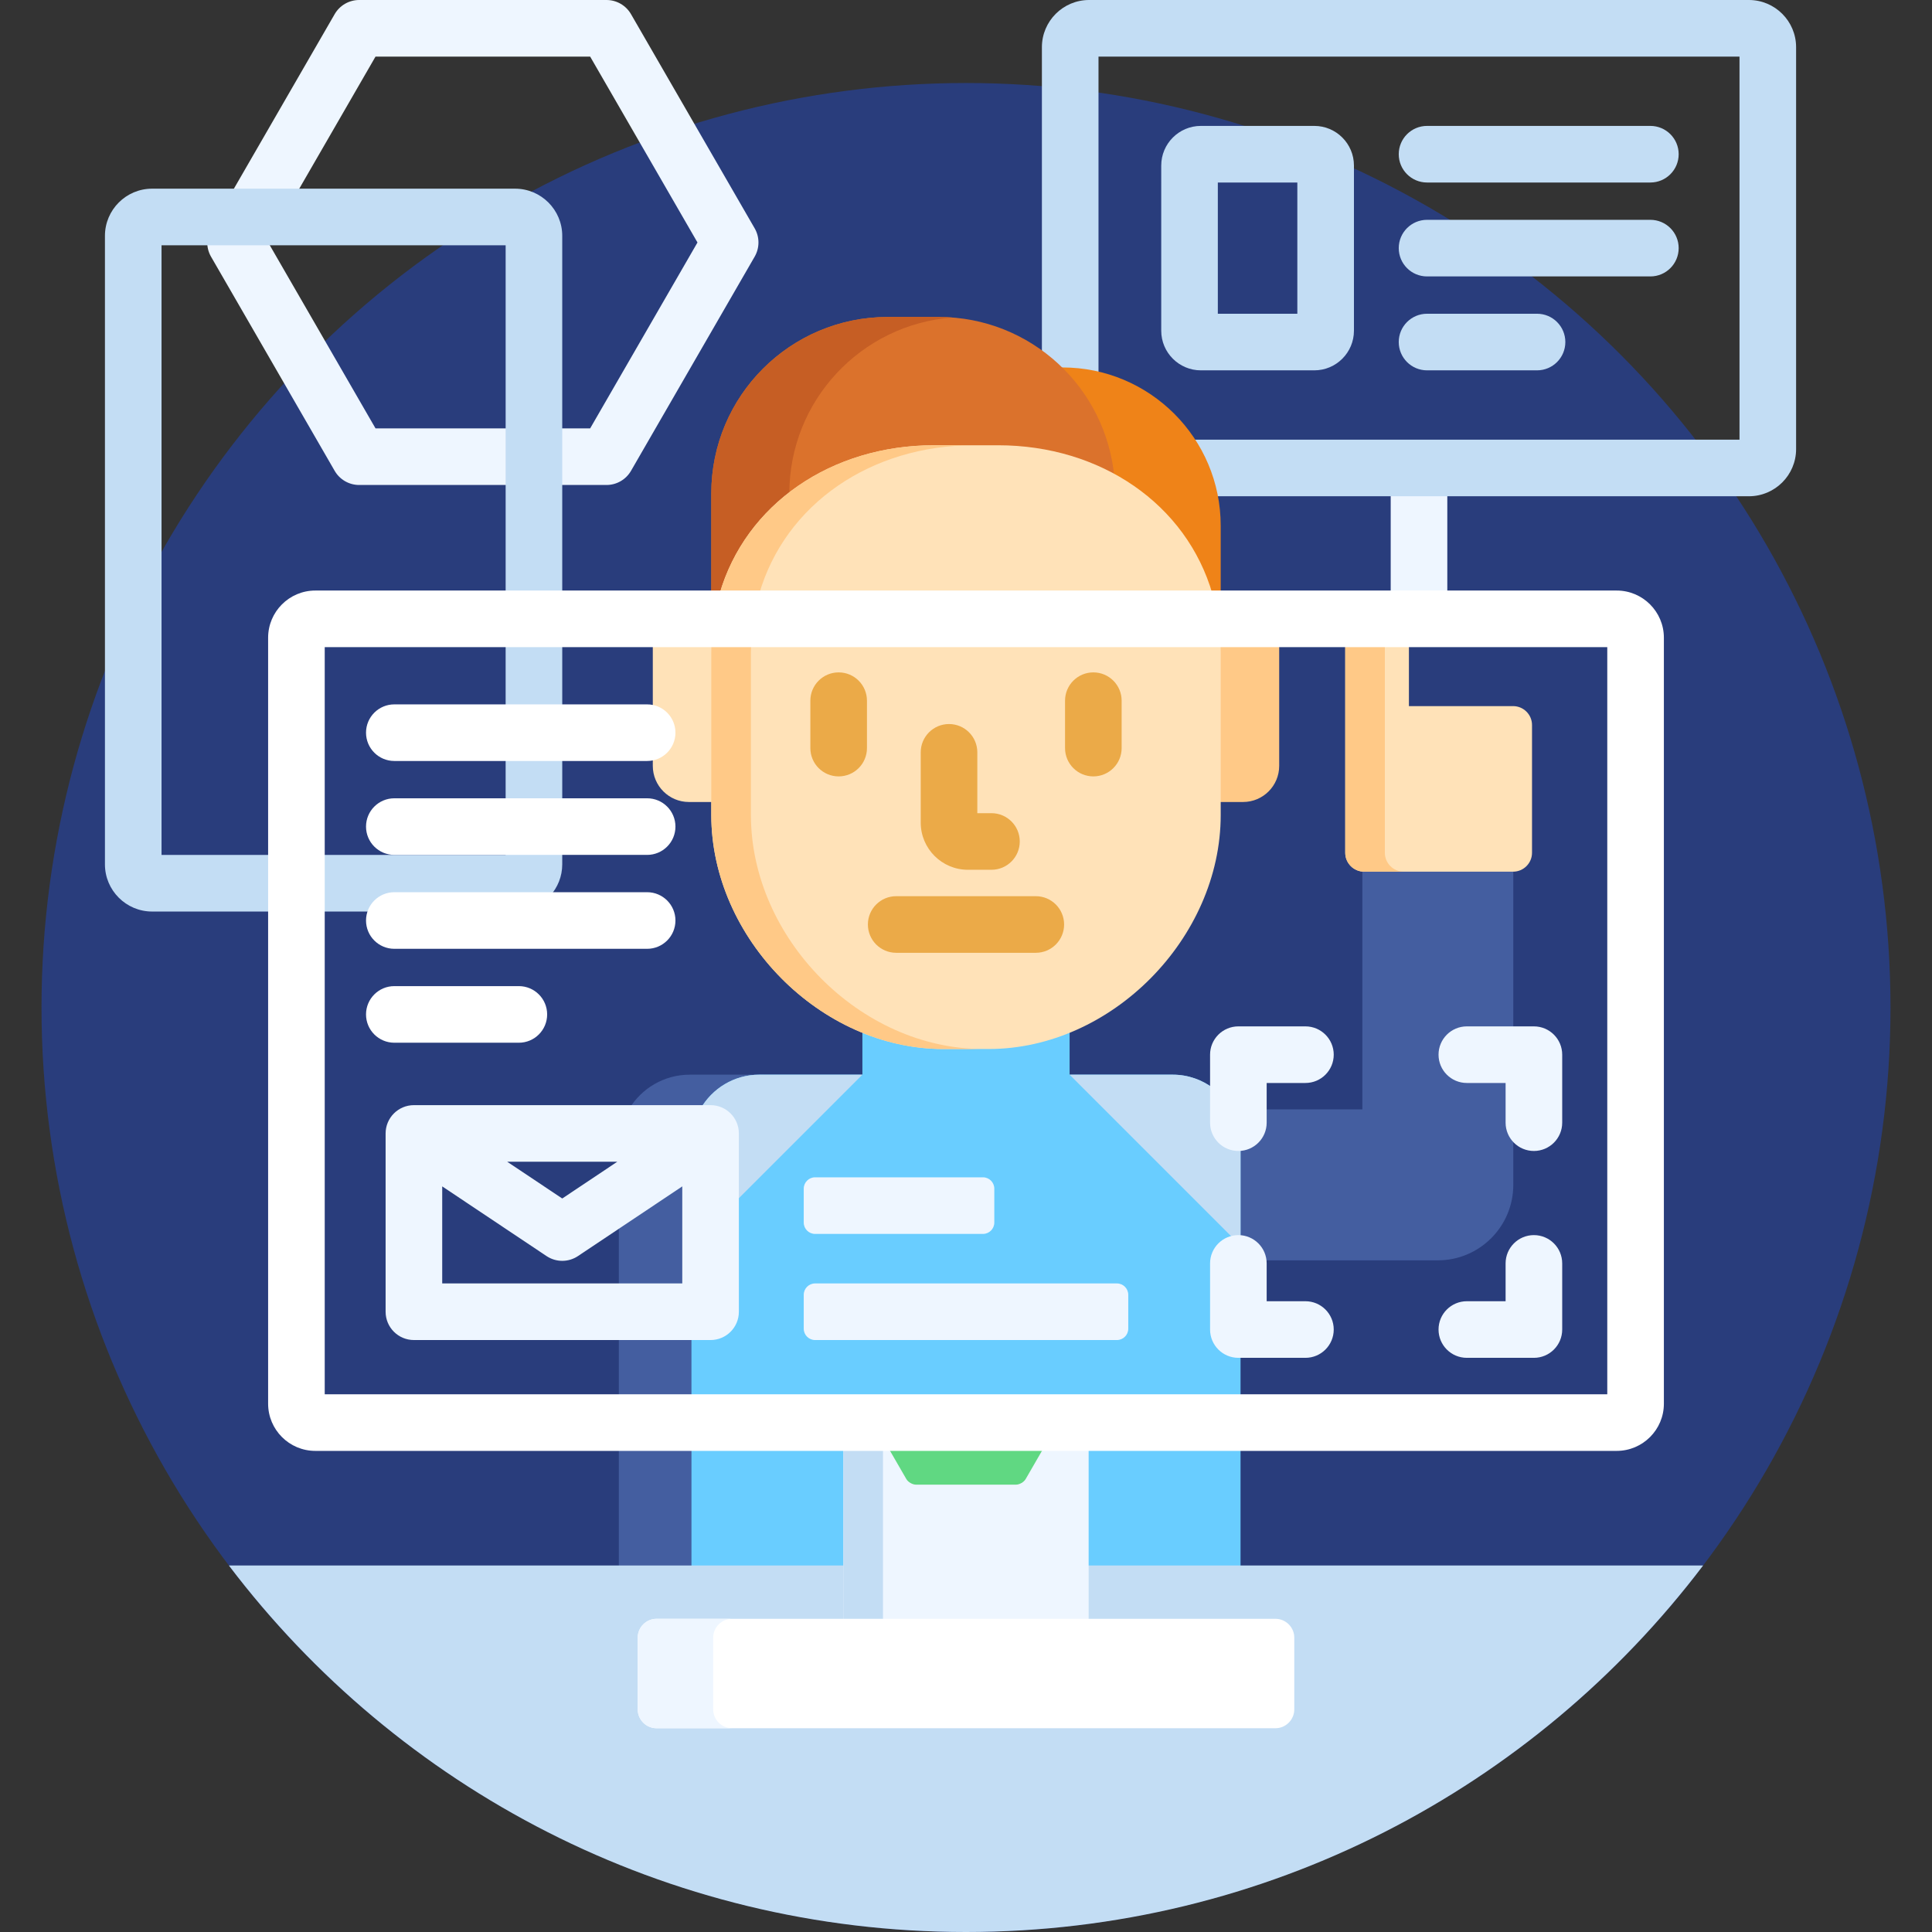
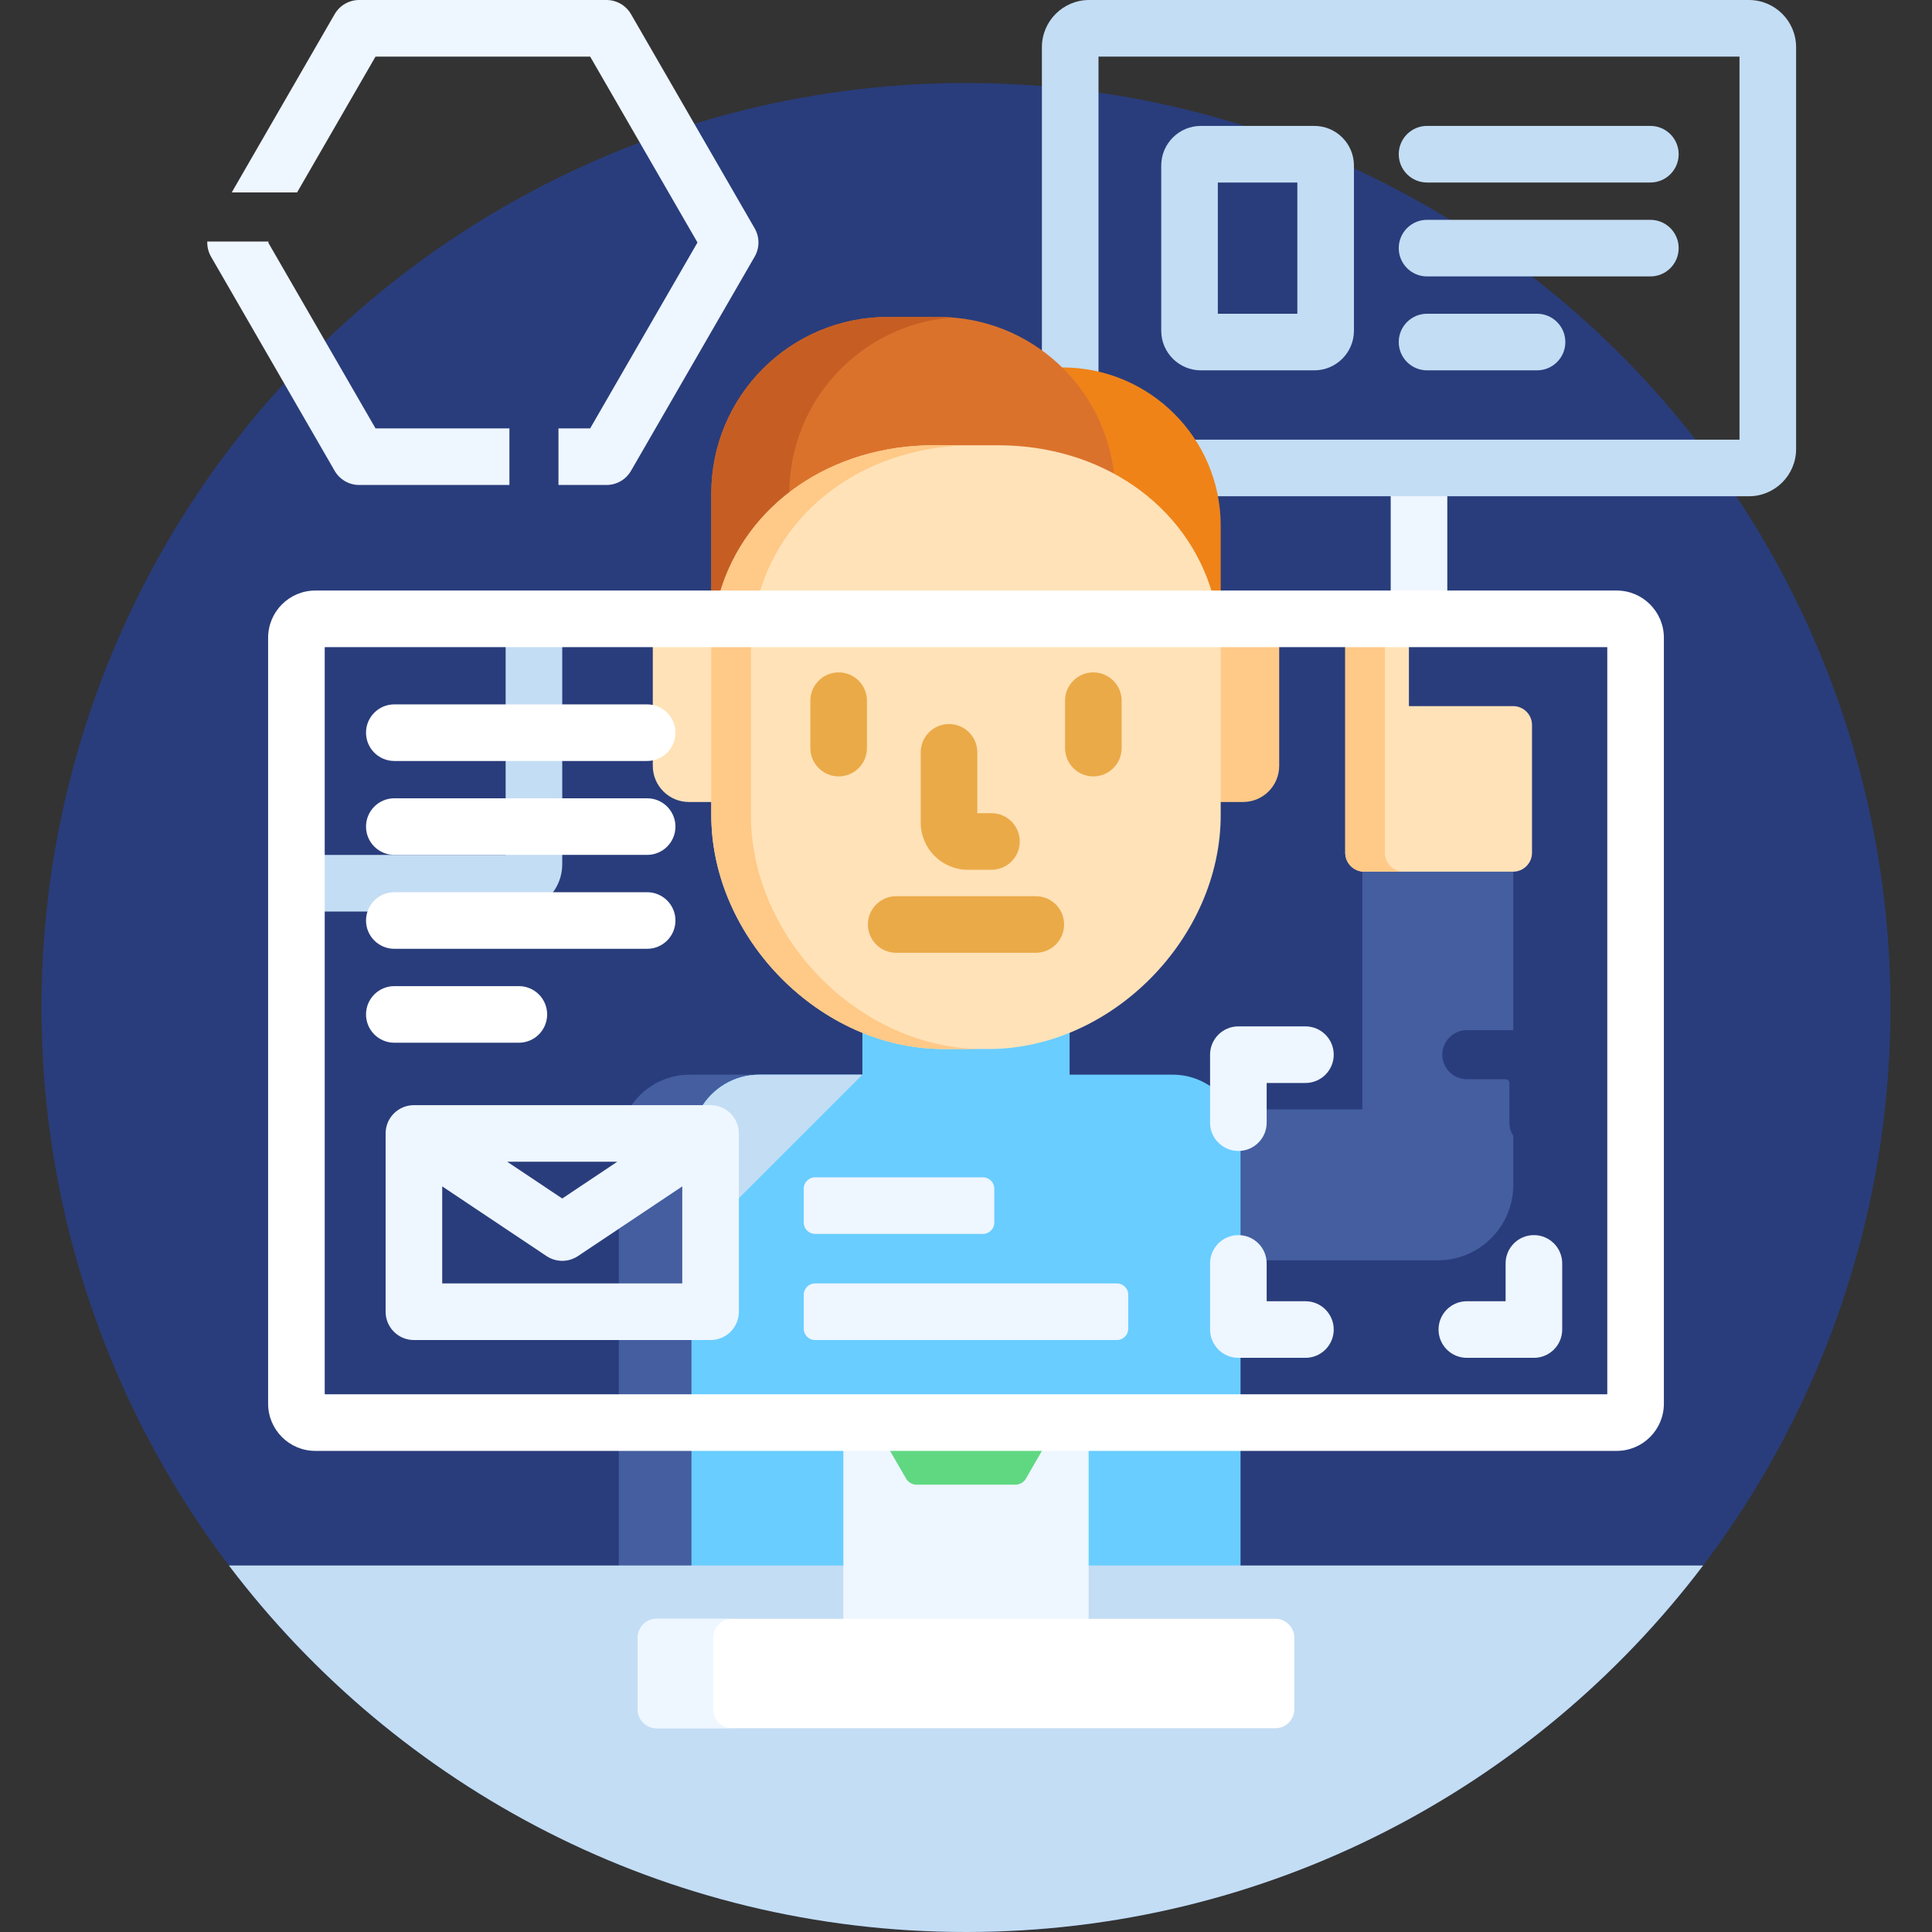
<svg xmlns="http://www.w3.org/2000/svg" version="1.1" id="Capa_1" x="0px" y="0px" viewBox="0 0 512 512" style="enable-background:new 0 0 512 512;" xml:space="preserve">
  <rect x="0" y="0" width="512" height="512" fill="#333333" stroke="none" />
  <circle style="fill:#293D7C;" cx="256" cy="267" r="245" />
  <path style="fill:#445EA0;" d="M401.038,314v-12.971c-0.654-1.014-1.038-2.217-1.038-3.511V287c0-0.553-0.448-1-1-1h-10.272  c-3.584,0-6.5-2.916-6.5-6.5s2.916-6.5,6.5-6.5h12.31v-43.004c-0.013,0-0.025,0.004-0.038,0.004h-39.495  c-0.16,0-0.312-0.029-0.467-0.047V294h-26.357v3.519c0,3.584-2.916,6.5-6.5,6.5c-0.227,0-0.45-0.012-0.671-0.034v24.367  c0.221-0.023,0.444-0.035,0.671-0.035c3.307,0,6.039,2.484,6.443,5.684h46.414C392.084,334,401.038,325.046,401.038,314z" />
  <path style="fill:#FFE2B8;" d="M361.505,231H401c2.75,0,5-2.25,5-5v-33.871c0-2.75-2.25-5-5-5h-27.622V170.5h-16.873V226  C356.505,228.75,358.755,231,361.505,231z" />
  <path style="fill:#FFC987;" d="M367,226v-55.5h-10.495V226c0,2.75,2.25,5,5,5H372C369.25,231,367,228.75,367,226z" />
  <g>
    <path style="fill:#EEF6FF;" d="M199.995,60.512L167.223,3.75c-1.34-2.32-3.815-3.75-6.495-3.75H95.185   c-2.68,0-5.155,1.43-6.495,3.75L61.41,51h17.32l20.785-36h56.883l28.442,49.262l-28.442,49.263H148v15h12.728   c2.68,0,5.155-1.43,6.495-3.75l32.772-56.763C201.335,65.691,201.335,62.832,199.995,60.512z" />
    <path style="fill:#EEF6FF;" d="M135,113.524H99.515L71.073,64.262L71.225,64H54.93c-0.048,1.382,0.272,2.773,0.988,4.012   l32.772,56.763c1.34,2.32,3.815,3.75,6.495,3.75H135V113.524z" />
  </g>
  <g>
    <rect x="134" y="200.67" style="fill:#C3DDF4;" width="15" height="11.889" />
    <path style="fill:#C3DDF4;" d="M104.5,237.444h5.5h35.75c2.012-2.22,3.25-5.153,3.25-8.378v-3.511h-15v1.011H85.055v15h13.401   C99.409,239.156,101.756,237.444,104.5,237.444z" />
    <rect x="134" y="170.5" style="fill:#C3DDF4;" width="15" height="17.17" />
-     <path style="fill:#C3DDF4;" d="M72.055,226.566H42.81V65H134v92.5h15v-95c0-6.893-5.607-12.5-12.5-12.5H40.31   c-6.892,0-12.5,5.607-12.5,12.5v166.566c0,6.893,5.608,12.5,12.5,12.5h31.745V226.566z" />
  </g>
  <rect x="368.55" y="130" style="fill:#EEF6FF;" width="15" height="27.5" />
  <g>
    <path style="fill:#C3DDF4;" d="M463.485,0h-174.87c-6.893,0-12.5,5.607-12.5,12.5v81.607c1.623,1.217,3.181,2.541,4.653,3.984   c0.187,0.184,0.438,0.286,0.7,0.286c3.324,0,6.552,0.405,9.647,1.151V15h169.87v101.512H315.531c3.006,4.458,5.149,9.538,6.211,15   h141.743c6.892,0,12.5-5.607,12.5-12.5V12.5C475.985,5.607,470.378,0,463.485,0z" />
    <path style="fill:#C3DDF4;" d="M437.366,48.367h-59.185c-4.142,0-7.5-3.357-7.5-7.5s3.358-7.5,7.5-7.5h59.185   c4.142,0,7.5,3.357,7.5,7.5S441.508,48.367,437.366,48.367z" />
    <path style="fill:#C3DDF4;" d="M437.366,73.256h-59.185c-4.142,0-7.5-3.357-7.5-7.5s3.358-7.5,7.5-7.5h59.185   c4.142,0,7.5,3.357,7.5,7.5C444.866,69.898,441.508,73.256,437.366,73.256z" />
    <path style="fill:#C3DDF4;" d="M407.332,98.145h-29.151c-4.142,0-7.5-3.357-7.5-7.5s3.358-7.5,7.5-7.5h29.151   c4.142,0,7.5,3.357,7.5,7.5C414.832,94.787,411.474,98.145,407.332,98.145z" />
    <path style="fill:#C3DDF4;" d="M348.309,98.145h-30.07c-5.79,0-10.5-4.71-10.5-10.5V43.867c0-5.79,4.71-10.5,10.5-10.5h30.07   c5.789,0,10.5,4.71,10.5,10.5v43.777C358.809,93.435,354.098,98.145,348.309,98.145z M322.738,83.145h21.07V48.367h-21.07V83.145z" />
  </g>
  <path style="fill:#FFE2B8;" d="M173,202.962c0,5.289,4.288,9.576,9.577,9.576h6.923V173c0-0.84,0.029-1.672,0.066-2.5h-16.539  c-0.01,0.18-0.027,0.356-0.027,0.538V202.962z" />
  <path style="fill:#FFC987;" d="M322.5,212.538h6.923c5.29,0,9.577-4.287,9.577-9.576v-31.924c0-0.182-0.017-0.358-0.027-0.538  h-16.539c0.037,0.828,0.066,1.66,0.066,2.5V212.538z" />
  <path style="fill:#EF8318;" d="M321.05,157.5h2.45v-18.167c0-23.171-18.784-41.955-41.956-41.955h-1.566  c7.538,7.39,12.585,17.309,13.765,28.385C306.773,132.347,316.685,143.416,321.05,157.5z" />
  <path style="fill:#DB722C;" d="M190.953,157.5c7.25-23.409,29.816-38.5,56.547-38.5h17c11.295,0,21.846,2.698,30.815,7.574  C293.194,102.712,273.159,84,248.744,84h-13.476c-25.83,0-46.769,20.938-46.769,46.768V157.5H190.953z" />
  <path style="fill:#C65E24;" d="M209.185,130.768c0-24.619,19.028-44.781,43.178-46.617c-1.195-0.091-2.399-0.15-3.618-0.15h-13.476  c-25.83,0-46.769,20.938-46.769,46.768V157.5h2.453c3.282-10.596,9.708-19.479,18.231-26.038L209.185,130.768L209.185,130.768z" />
  <g>
    <path style="fill:#445EA0;" d="M186.864,293.875c3.099-5.412,8.92-9.074,15.59-9.074h-19.68c-6.814,0-12.762,3.643-16.052,9.074   H186.864z" />
    <path style="fill:#445EA0;" d="M181.809,340.125v-25.721c0-0.369-0.203-0.708-0.528-0.882c-0.148-0.079-0.31-0.118-0.472-0.118   c-0.194,0-0.388,0.057-0.556,0.169L164,324.432v16.693h16.809C181.361,341.125,181.809,340.678,181.809,340.125z" />
    <rect x="164" y="354.12" style="fill:#445EA0;" width="20.489" height="16.375" />
    <rect x="164" y="383.5" style="fill:#445EA0;" width="20.489" height="32.5" />
  </g>
  <g>
    <path style="fill:#69CDFF;" d="M328.181,328.316c0.194,0,0.385,0.013,0.574,0.029v-24.356c-0.19,0.017-0.38,0.029-0.574,0.029   c-3.584,0-6.5-2.916-6.5-6.5v-9.007c-3.025-2.317-6.794-3.711-10.891-3.711h-27.333v-12.217C276.551,275.455,269.259,277,262,277   h-12c-7.258,0-14.55-1.545-21.457-4.416v12.217h-27.334c-6.67,0-12.491,3.662-15.59,9.074h2.689c3.584,0,6.5,2.916,6.5,6.5v47.25   c0,3.584-2.916,6.5-6.5,6.5h-5.064V370.5h145.511v-11.66h-0.574c-3.584,0-6.5-2.916-6.5-6.5v-17.523   C321.681,331.232,324.597,328.316,328.181,328.316z" />
    <rect x="183.25" y="383.5" style="fill:#69CDFF;" width="40.755" height="32.5" />
    <rect x="288" y="383.5" style="fill:#69CDFF;" width="40.755" height="32.5" />
  </g>
  <g>
    <path style="fill:#C3DDF4;" d="M188.309,293.875c3.584,0,6.5,2.916,6.5,6.5v18.16l33.734-33.734h-27.334   c-6.67,0-12.491,3.662-15.59,9.074H188.309z" />
-     <path style="fill:#C3DDF4;" d="M328.181,328.316c0.194,0,0.385,0.013,0.574,0.029v-24.356c-0.19,0.017-0.38,0.029-0.574,0.029   c-3.584,0-6.5-2.916-6.5-6.5v-9.007c-3.025-2.317-6.794-3.711-10.891-3.711h-27.333l43.616,43.617   C327.435,328.355,327.803,328.316,328.181,328.316z" />
  </g>
  <g>
    <path style="fill:#FFE2B8;" d="M188.5,173v43c0,32.585,28.915,62,61.5,62h12c32.585,0,61.5-29.415,61.5-62v-43   c0-0.842-0.028-1.672-0.064-2.5H188.563C188.528,171.328,188.5,172.158,188.5,173z" />
    <path style="fill:#FFE2B8;" d="M321.342,157.5c-6.911-23.977-29.733-39.5-56.842-39.5h-17c-27.109,0-49.932,15.523-56.842,39.5   H321.342z" />
  </g>
  <g>
    <path style="fill:#FFC987;" d="M258,118h-10.5c-27.109,0-49.932,15.523-56.842,39.5h10.5C208.068,133.523,230.891,118,258,118z" />
    <path style="fill:#FFC987;" d="M199,216v-43c0-0.842,0.028-1.672,0.063-2.5h-10.5c-0.035,0.828-0.063,1.658-0.063,2.5v43   c0,32.585,28.915,62,61.5,62h10.5C227.915,278,199,248.585,199,216z" />
  </g>
  <path style="fill:#C3DDF4;" d="M288,414.875V430h-64v-15.125H60.66C105.397,473.88,176.243,512,256,512s150.602-38.12,195.34-97.125  H288z" />
  <g>
    <path style="fill:#EBAA48;" d="M222.253,205.754c-4.142,0-7.5-3.357-7.5-7.5V185.69c0-4.143,3.358-7.5,7.5-7.5s7.5,3.357,7.5,7.5   v12.564C229.753,202.396,226.395,205.754,222.253,205.754z" />
    <path style="fill:#EBAA48;" d="M289.747,205.754c-4.142,0-7.5-3.357-7.5-7.5V185.69c0-4.143,3.358-7.5,7.5-7.5s7.5,3.357,7.5,7.5   v12.564C297.247,202.396,293.889,205.754,289.747,205.754z" />
    <path style="fill:#EBAA48;" d="M262.749,230.5H256.5c-6.893,0-12.5-5.607-12.5-12.5v-18.622c0-4.143,3.358-7.5,7.5-7.5   s7.5,3.357,7.5,7.5V215.5h3.749c4.142,0,7.5,3.357,7.5,7.5S266.892,230.5,262.749,230.5z" />
    <path style="fill:#EBAA48;" d="M274.5,252.5h-37c-4.142,0-7.5-3.357-7.5-7.5s3.358-7.5,7.5-7.5h37c4.142,0,7.5,3.357,7.5,7.5   S278.642,252.5,274.5,252.5z" />
  </g>
  <g>
    <path style="fill:#FFFFFF;" d="M171.5,201.667h-67c-4.142,0-7.5-3.357-7.5-7.5s3.358-7.5,7.5-7.5h67c4.142,0,7.5,3.357,7.5,7.5   C179,198.31,175.642,201.667,171.5,201.667z" />
    <path style="fill:#FFFFFF;" d="M171.5,226.556h-67c-4.142,0-7.5-3.357-7.5-7.5s3.358-7.5,7.5-7.5h67c4.142,0,7.5,3.357,7.5,7.5   C179,223.198,175.642,226.556,171.5,226.556z" />
    <path style="fill:#FFFFFF;" d="M171.5,251.444h-67c-4.142,0-7.5-3.357-7.5-7.5s3.358-7.5,7.5-7.5h67c4.142,0,7.5,3.357,7.5,7.5   S175.642,251.444,171.5,251.444z" />
    <path style="fill:#FFFFFF;" d="M137.5,276.333h-33c-4.142,0-7.5-3.357-7.5-7.5s3.358-7.5,7.5-7.5h33c4.142,0,7.5,3.357,7.5,7.5   S141.642,276.333,137.5,276.333z" />
  </g>
  <g>
    <path style="fill:#EEF6FF;" d="M328.181,305.019c-4.142,0-7.5-3.357-7.5-7.5V279.5c0-4.143,3.358-7.5,7.5-7.5h17.772   c4.142,0,7.5,3.357,7.5,7.5s-3.358,7.5-7.5,7.5h-10.272v10.519C335.681,301.661,332.323,305.019,328.181,305.019z" />
-     <path style="fill:#EEF6FF;" d="M406.5,305.019c-4.142,0-7.5-3.357-7.5-7.5V287h-10.272c-4.142,0-7.5-3.357-7.5-7.5   s3.358-7.5,7.5-7.5H406.5c4.142,0,7.5,3.357,7.5,7.5v18.019C414,301.661,410.642,305.019,406.5,305.019z" />
    <path style="fill:#EEF6FF;" d="M406.5,359.84h-17.772c-4.142,0-7.5-3.357-7.5-7.5s3.358-7.5,7.5-7.5H399v-10.023   c0-4.143,3.358-7.5,7.5-7.5s7.5,3.357,7.5,7.5v17.523C414,356.482,410.642,359.84,406.5,359.84z" />
    <path style="fill:#EEF6FF;" d="M345.953,359.84h-17.772c-4.142,0-7.5-3.357-7.5-7.5v-17.523c0-4.143,3.358-7.5,7.5-7.5   s7.5,3.357,7.5,7.5v10.023h10.272c4.142,0,7.5,3.357,7.5,7.5C353.453,356.482,350.095,359.84,345.953,359.84z" />
    <path style="fill:#EEF6FF;" d="M188.309,292.875h-78.618c-4.142,0-7.5,3.357-7.5,7.5v47.25c0,4.143,3.358,7.5,7.5,7.5h78.618   c4.142,0,7.5-3.357,7.5-7.5v-47.25C195.809,296.232,192.451,292.875,188.309,292.875z M163.581,307.875L149,317.615l-14.581-9.74   H163.581z M117.191,340.125v-25.721l27.643,18.467c1.261,0.843,2.713,1.264,4.166,1.264s2.905-0.421,4.166-1.264l27.643-18.467   v25.721H117.191z" />
    <path style="fill:#EEF6FF;" d="M299,352.125c0,1.65-1.35,3-3,3h-80c-1.65,0-3-1.35-3-3v-9c0-1.65,1.35-3,3-3h80c1.65,0,3,1.35,3,3   V352.125z" />
    <path style="fill:#EEF6FF;" d="M263.5,324c0,1.65-1.35,3-3,3H216c-1.65,0-3-1.35-3-3v-9c0-1.65,1.35-3,3-3h44.5c1.65,0,3,1.35,3,3   V324z" />
    <rect x="223.5" y="383.5" style="fill:#EEF6FF;" width="65" height="46.5" />
  </g>
-   <rect x="223.5" y="383.5" style="fill:#C3DDF4;" width="10.5" height="46.5" />
  <path style="fill:#60D882;" d="M235.3,383.5l4.887,8.465c0.472,0.817,1.628,1.485,2.572,1.485h26.481c0.943,0,2.1-0.668,2.572-1.485  l4.887-8.465H235.3z" />
  <path style="fill:#FFFFFF;" d="M343,453c0,2.75-2.25,5-5,5H174c-2.75,0-5-2.25-5-5v-19c0-2.75,2.25-5,5-5h164c2.75,0,5,2.25,5,5V453  z" />
  <path style="fill:#EEF6FF;" d="M189,453v-19c0-2.75,2.25-5,5-5h-20c-2.75,0-5,2.25-5,5v19c0,2.75,2.25,5,5,5h20  C191.25,458,189,455.75,189,453z" />
  <path style="fill:#FFFFFF;" d="M428.445,384.5H83.555c-6.893,0-12.5-5.607-12.5-12.5V169c0-6.893,5.607-12.5,12.5-12.5h344.89  c6.893,0,12.5,5.607,12.5,12.5v203C440.945,378.893,435.337,384.5,428.445,384.5z M86.055,369.5h339.89v-198H86.055V369.5z" />
  <g>
</g>
  <g>
</g>
  <g>
</g>
  <g>
</g>
  <g>
</g>
  <g>
</g>
  <g>
</g>
  <g>
</g>
  <g>
</g>
  <g>
</g>
  <g>
</g>
  <g>
</g>
  <g>
</g>
  <g>
</g>
  <g>
</g>
</svg>